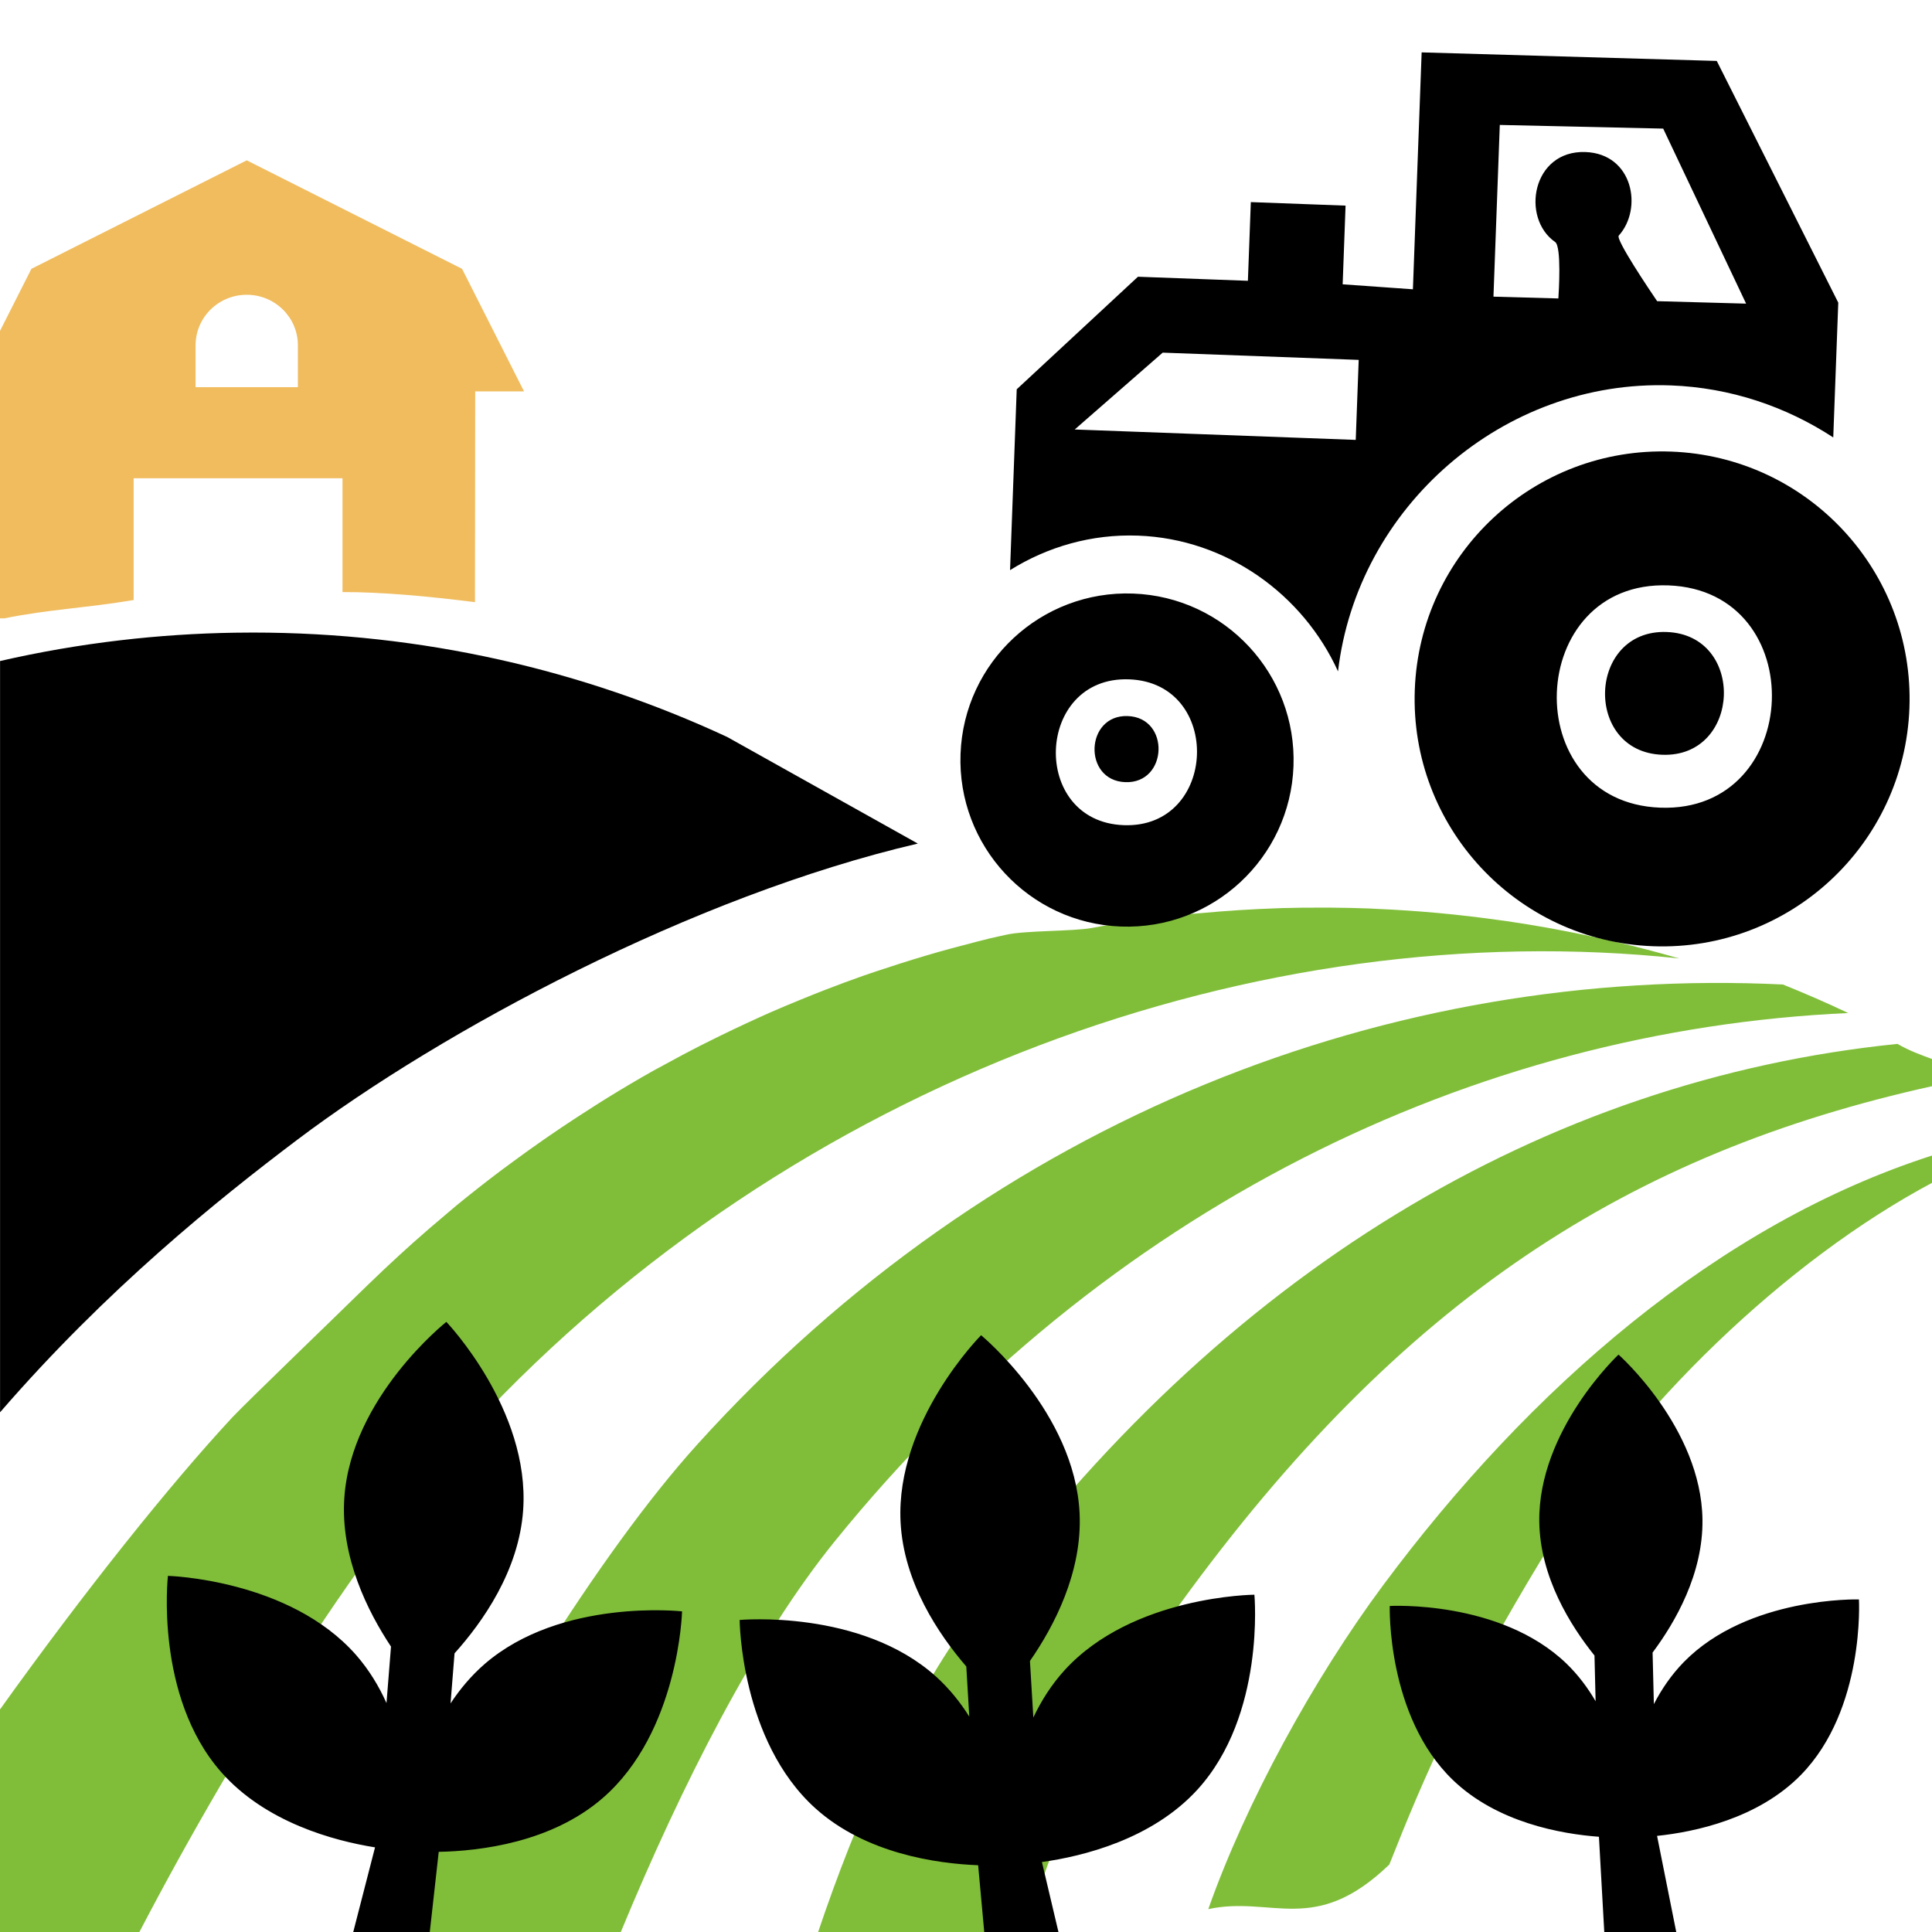
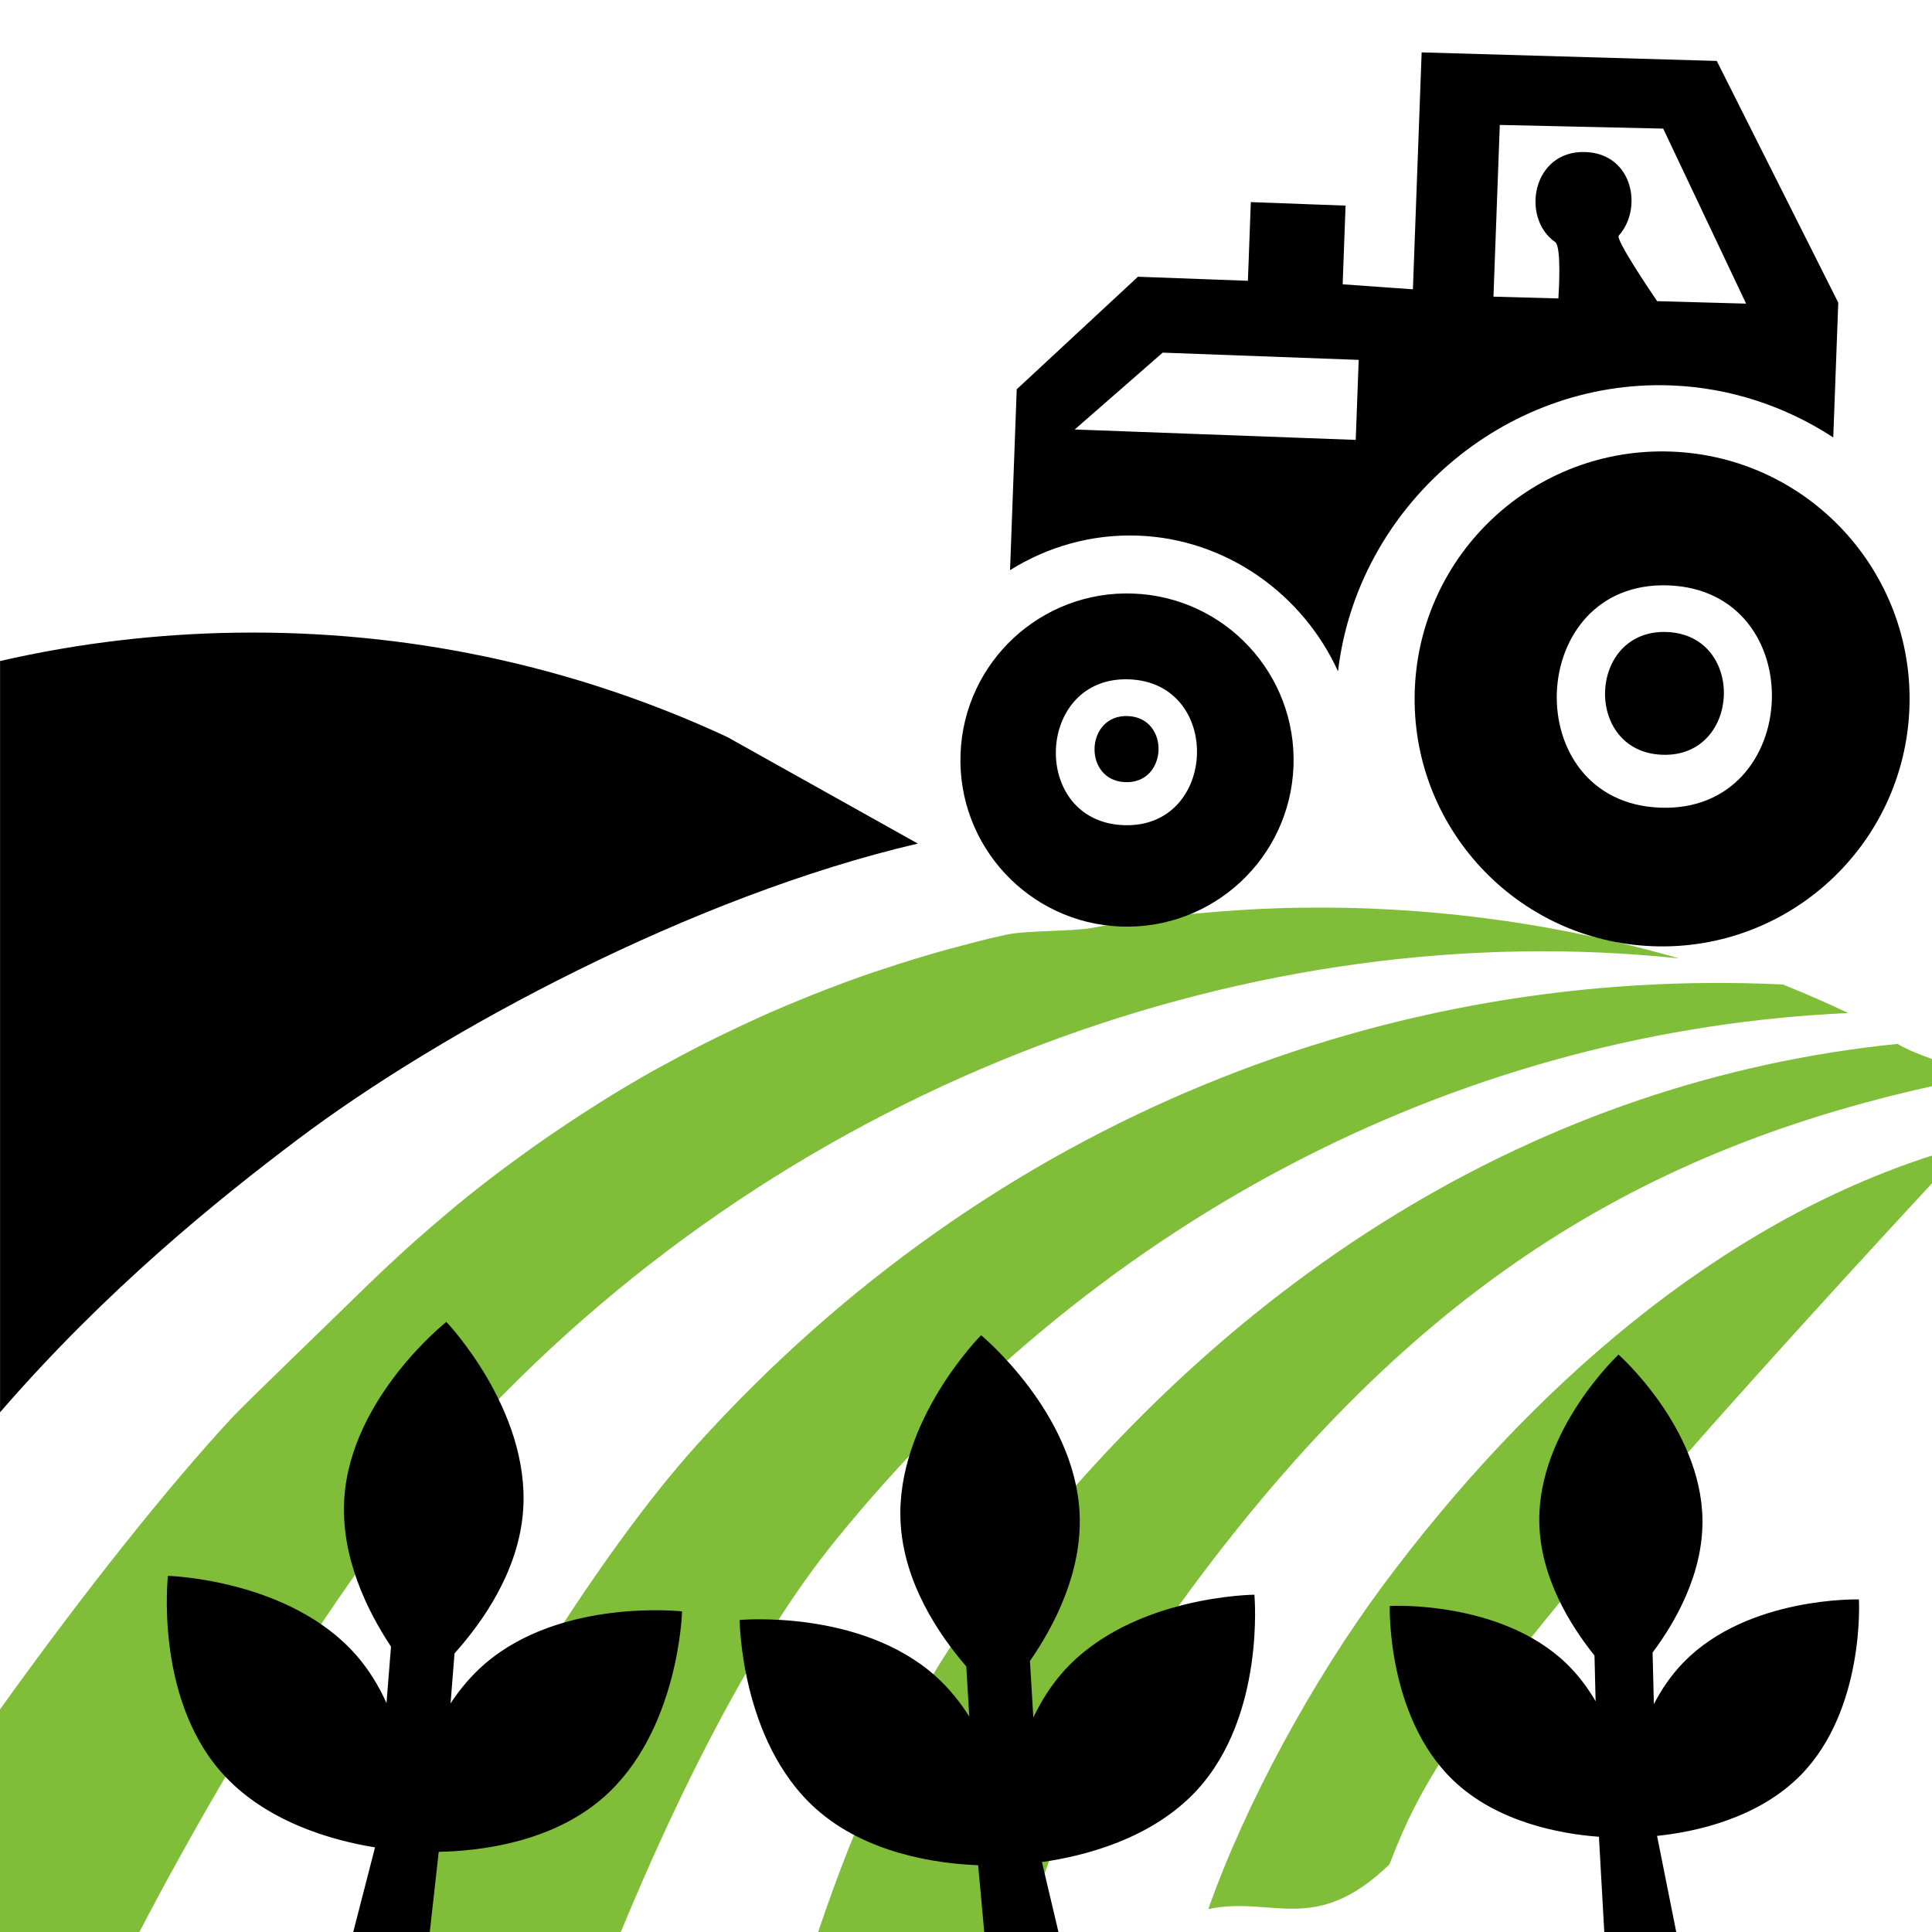
<svg xmlns="http://www.w3.org/2000/svg" xmlns:ns1="http://www.serif.com/" width="100%" height="100%" viewBox="0 0 512 512" version="1.1" xml:space="preserve" style="fill-rule:evenodd;clip-rule:evenodd;stroke-linejoin:round;stroke-miterlimit:2;">
  <g id="_--landwirtschaft" ns1:id="- landwirtschaft" transform="matrix(1,0,0,1,0.37,-75.206)">
    <g id="feld" transform="matrix(0.995,0,0,0.993,1.62,77.787)">
-       <path d="M35.021,513.22L-2.001,513.22L-2.001,453.61C20.537,422.071 43.115,393.747 59.904,375.634C63.441,371.832 89.265,346.925 92.904,343.299C94.02,342.192 95.155,341.111 96.277,340.018C98.908,337.473 101.558,334.953 104.237,332.499C105.456,331.38 106.681,330.253 107.918,329.153C110.887,326.497 113.898,323.913 116.921,321.368C117.766,320.652 118.593,319.929 119.438,319.226C123.264,316.082 127.132,313.035 131.042,310.074C132.153,309.234 133.281,308.427 134.397,307.593C137.27,305.471 140.16,303.382 143.081,301.357C144.523,300.361 145.966,299.365 147.414,298.389C150.202,296.514 153.002,294.691 155.826,292.888C157.178,292.029 158.524,291.15 159.887,290.317C163.882,287.856 167.907,285.461 171.962,283.176C173.049,282.564 174.153,281.998 175.239,281.399C178.329,279.7 181.425,278.04 184.55,276.445C186.276,275.566 188.008,274.72 189.74,273.861C192.305,272.604 194.876,271.38 197.464,270.183C199.287,269.349 201.115,268.497 202.944,267.689C205.732,266.459 208.538,265.3 211.338,264.148C213.595,263.23 215.846,262.306 218.114,261.44C221.421,260.164 224.746,258.921 228.071,257.756C230.19,257.007 232.332,256.317 234.462,255.621C236.695,254.878 238.934,254.162 241.172,253.472C243.466,252.763 245.771,252.086 248.076,251.422C250.158,250.836 252.24,250.276 254.322,249.729C256.717,249.098 259.119,248.44 261.533,247.861C263.017,247.503 264.514,247.204 266.005,246.859C271.104,245.706 283.623,245.987 288.746,245.063C290.406,244.763 292.065,244.457 293.719,244.19C296.519,243.722 299.319,243.305 302.125,242.921C303.652,242.7 305.191,242.511 306.717,242.309C309.68,241.938 312.637,241.58 315.612,241.281C316.324,241.209 317.042,241.157 317.766,241.105C324.634,240.46 331.501,240.024 338.386,239.79C338.851,239.783 339.316,239.751 339.774,239.744C343.081,239.64 346.394,239.627 349.707,239.627C350.733,239.627 351.753,239.627 352.773,239.634C356.122,239.66 359.471,239.731 362.832,239.861C363.357,239.881 363.9,239.92 364.419,239.946C375.529,240.421 386.626,241.437 397.664,243.012L399.142,243.207C402.727,243.735 406.293,244.314 409.859,244.945C410.33,245.037 410.801,245.128 411.278,245.206C422.683,247.295 434.016,249.945 445.246,253.193C333.148,241.222 209.769,285.463 123.897,378.102C96.132,408.053 61.849,461.643 35.021,513.22ZM100.853,513.22C126.057,463.261 157.612,411.839 183.698,382.919C262.872,295.144 369.195,255.14 472.868,260.142C478.715,262.506 484.51,265.022 490.254,267.755C390.433,272.299 292.319,319.72 220.357,408.708C199.357,434.677 179.512,473.79 163.263,513.22L100.853,513.22ZM215.832,513.22C226.183,482.441 239.283,452.82 257.327,427.921C323.287,336.925 409.488,285.561 503.369,275.994C506.521,277.817 509.656,278.95 512.772,280.096L512.772,287.242C431.663,305.222 371.144,344.264 312.352,425.378C295.219,449.014 281.351,480.485 270.816,513.22L215.832,513.22ZM512.772,312.972C473.655,333.848 433.18,372.814 408.884,412.987C386.912,449.317 377.62,470.713 368.039,494.999C348.127,514.233 336.85,503.243 319.82,506.903C329.712,478.759 347.785,445.534 366.387,420.461C405.438,367.831 455.658,324.052 512.772,305.728L512.772,312.972Z" style="fill:rgb(128,190,57);" />
+       <path d="M35.021,513.22L-2.001,513.22L-2.001,453.61C20.537,422.071 43.115,393.747 59.904,375.634C63.441,371.832 89.265,346.925 92.904,343.299C94.02,342.192 95.155,341.111 96.277,340.018C98.908,337.473 101.558,334.953 104.237,332.499C105.456,331.38 106.681,330.253 107.918,329.153C110.887,326.497 113.898,323.913 116.921,321.368C117.766,320.652 118.593,319.929 119.438,319.226C123.264,316.082 127.132,313.035 131.042,310.074C132.153,309.234 133.281,308.427 134.397,307.593C137.27,305.471 140.16,303.382 143.081,301.357C144.523,300.361 145.966,299.365 147.414,298.389C150.202,296.514 153.002,294.691 155.826,292.888C157.178,292.029 158.524,291.15 159.887,290.317C163.882,287.856 167.907,285.461 171.962,283.176C173.049,282.564 174.153,281.998 175.239,281.399C178.329,279.7 181.425,278.04 184.55,276.445C186.276,275.566 188.008,274.72 189.74,273.861C192.305,272.604 194.876,271.38 197.464,270.183C199.287,269.349 201.115,268.497 202.944,267.689C205.732,266.459 208.538,265.3 211.338,264.148C213.595,263.23 215.846,262.306 218.114,261.44C221.421,260.164 224.746,258.921 228.071,257.756C230.19,257.007 232.332,256.317 234.462,255.621C236.695,254.878 238.934,254.162 241.172,253.472C243.466,252.763 245.771,252.086 248.076,251.422C250.158,250.836 252.24,250.276 254.322,249.729C256.717,249.098 259.119,248.44 261.533,247.861C263.017,247.503 264.514,247.204 266.005,246.859C271.104,245.706 283.623,245.987 288.746,245.063C290.406,244.763 292.065,244.457 293.719,244.19C296.519,243.722 299.319,243.305 302.125,242.921C303.652,242.7 305.191,242.511 306.717,242.309C309.68,241.938 312.637,241.58 315.612,241.281C316.324,241.209 317.042,241.157 317.766,241.105C324.634,240.46 331.501,240.024 338.386,239.79C338.851,239.783 339.316,239.751 339.774,239.744C343.081,239.64 346.394,239.627 349.707,239.627C350.733,239.627 351.753,239.627 352.773,239.634C356.122,239.66 359.471,239.731 362.832,239.861C363.357,239.881 363.9,239.92 364.419,239.946C375.529,240.421 386.626,241.437 397.664,243.012L399.142,243.207C402.727,243.735 406.293,244.314 409.859,244.945C410.33,245.037 410.801,245.128 411.278,245.206C422.683,247.295 434.016,249.945 445.246,253.193C333.148,241.222 209.769,285.463 123.897,378.102C96.132,408.053 61.849,461.643 35.021,513.22ZM100.853,513.22C126.057,463.261 157.612,411.839 183.698,382.919C262.872,295.144 369.195,255.14 472.868,260.142C478.715,262.506 484.51,265.022 490.254,267.755C390.433,272.299 292.319,319.72 220.357,408.708C199.357,434.677 179.512,473.79 163.263,513.22L100.853,513.22ZM215.832,513.22C226.183,482.441 239.283,452.82 257.327,427.921C323.287,336.925 409.488,285.561 503.369,275.994C506.521,277.817 509.656,278.95 512.772,280.096L512.772,287.242C431.663,305.222 371.144,344.264 312.352,425.378C295.219,449.014 281.351,480.485 270.816,513.22L215.832,513.22ZM512.772,312.972C386.912,449.317 377.62,470.713 368.039,494.999C348.127,514.233 336.85,503.243 319.82,506.903C329.712,478.759 347.785,445.534 366.387,420.461C405.438,367.831 455.658,324.052 512.772,305.728L512.772,312.972Z" style="fill:rgb(128,190,57);" />
    </g>
    <g id="haus" transform="matrix(4.149,-1.43878e-20,1.43232e-20,4.097,78.572,441.495)">
-       <path d="M11.31,-50.453L11.326,-64.086L14.446,-64.086L10.487,-72.015L-3.267,-79.033L-17.021,-72.015L-19.217,-67.616L-19.217,-49.406L-18.752,-49.407C-15.895,-49.992 -13.58,-50.07 -10.491,-50.591L-10.491,-58.468L2.85,-58.468L2.85,-51.107C5.359,-51.114 8.378,-50.832 11.31,-50.453ZM0,-64.36L-6.534,-64.36L-6.534,-67.07C-6.534,-68.874 -5.072,-70.337 -3.267,-70.337C-1.462,-70.337 0,-68.874 0,-67.07L0,-64.36Z" style="fill:rgb(240,188,94);" />
-     </g>
+       </g>
    <g id="wiese" transform="matrix(4.899,0,0,4.899,192.338,420.443)">
      <path d="M-39.333,5.927L-39.333,-34.713C-37.2,-35.202 -35.025,-35.579 -32.813,-35.837C-30.786,-36.074 -28.729,-36.212 -26.646,-36.245C-26.317,-36.25 -25.987,-36.253 -25.657,-36.253C-16.491,-36.253 -7.799,-34.229 0,-30.605L10.313,-24.838C-1.849,-22.002 -15.414,-14.731 -23.256,-8.815C-27.553,-5.573 -33.559,-0.743 -39.333,5.927Z" />
    </g>
    <g id="pflanzen" transform="matrix(0.995,0,0,0.993,1.62,77.787)">
      <path d="M260.166,513.22L258.523,495.192C247.501,494.76 228.6,492.108 215.192,480.017C195.182,461.971 195.001,429.734 195.001,429.734C195.001,429.734 227.258,426.779 247.267,444.804C250.82,448.018 253.752,451.687 256.163,455.525L255.365,442.144C248.057,433.658 238.649,419.758 237.855,403.526C236.54,376.67 259.306,353.743 259.306,353.743C259.306,353.743 284.223,374.326 285.537,401.183C286.313,417.029 278.69,431.473 272.32,440.682L273.222,455.772C275.328,451.306 278.043,446.994 281.565,443.118C299.707,423.218 332.099,422.995 332.099,422.995C332.099,422.995 335.067,455.095 316.925,475.016C304.83,488.28 286.454,492.805 275.508,494.337L279.962,513.22L260.166,513.22ZM92.029,513.22L97.887,490.423C86.973,488.673 68.691,483.782 56.862,470.279C39.121,450 42.727,417.965 42.727,417.965C42.727,417.965 75.107,418.835 92.85,439.094C96.294,443.039 98.923,447.405 100.939,451.911L102.141,436.843C95.956,427.508 88.622,412.915 89.713,397.087C91.562,370.263 116.883,350.181 116.883,350.181C116.883,350.181 139.188,373.559 137.34,400.383C136.222,416.595 126.539,430.305 119.064,438.643L118,452.005C120.487,448.217 123.492,444.606 127.107,441.465C147.472,423.843 179.664,427.441 179.664,427.441C179.664,427.441 178.841,459.669 158.475,477.311C144.829,489.132 125.88,491.406 114.852,491.617L112.448,513.22L92.029,513.22ZM425.297,513.22L423.863,487.594C413.847,486.849 396.734,483.832 384.918,472.4C367.285,455.34 368.147,426.001 368.147,426.001C368.147,426.001 397.593,424.343 415.226,441.385C418.356,444.423 420.907,447.856 422.979,451.425L422.679,439.224C416.3,431.269 408.182,418.319 407.976,403.524C407.635,379.045 429.081,358.911 429.081,358.911C429.081,358.911 451.097,378.437 451.438,402.916C451.64,417.361 444.243,430.26 438.154,438.435L438.494,452.195C440.552,448.199 443.16,444.362 446.488,440.948C463.63,423.42 493.111,424.253 493.111,424.253C493.111,424.253 494.789,453.557 477.647,471.104C466.219,482.786 449.354,486.315 439.345,487.359L444.497,513.22L425.297,513.22Z" />
    </g>
    <g id="traktor" transform="matrix(5.636,-0.695,0.695,5.636,-2134.51,-1031.24)">
      <path d="M410.733,279.4C411.747,273.102 417.674,268.819 423.972,269.834C430.27,270.848 434.552,276.775 433.538,283.073C432.523,289.371 426.596,293.654 420.298,292.639C414.001,291.625 409.717,285.698 410.733,279.4ZM423.078,276.015C416.47,274.951 414.819,285.198 421.428,286.263C428.035,287.326 429.686,277.079 423.078,276.015ZM422.733,278.164C426.382,278.752 425.47,284.412 421.821,283.824C418.17,283.236 419.082,277.577 422.733,278.164ZM389.327,279.776C390.01,275.536 394.001,272.654 398.239,273.336C402.479,274.02 405.361,278.009 404.678,282.249C403.996,286.487 400.006,289.37 395.767,288.688C391.528,288.005 388.645,284.014 389.327,279.776ZM397.561,277.286C393.226,276.588 392.143,283.311 396.478,284.009C400.813,284.709 401.897,277.984 397.561,277.286ZM397.289,278.979C399.255,279.296 398.764,282.343 396.797,282.026C394.832,281.71 395.323,278.663 397.289,278.979ZM407.282,278.109C406.105,274.355 402.891,271.34 398.798,270.681C396.653,270.335 394.532,270.681 392.67,271.548L394.012,263.21C396.099,261.703 398.184,260.196 400.27,258.689L405.339,259.505L405.924,255.877L410.292,256.581L409.708,260.209L412.933,260.841L414.691,249.918L428.311,252L432.558,263.889L431.556,270.104C429.544,268.404 427.079,267.209 424.331,266.766C416.604,265.522 409.11,270.615 407.282,278.109ZM424.177,262.786L428.284,263.408L425.443,254.828L417.896,253.725L416.622,261.642L419.618,262.096C419.67,261.827 420.067,259.711 419.791,259.464C418.328,258.152 419.25,255.078 421.707,255.469C423.903,255.819 424.056,258.418 422.774,259.531C422.598,259.683 423.895,262.237 424.177,262.786ZM396.469,265.403L409.425,267.49L410.019,263.801L400.982,262.346L396.469,265.403Z" />
    </g>
  </g>
</svg>